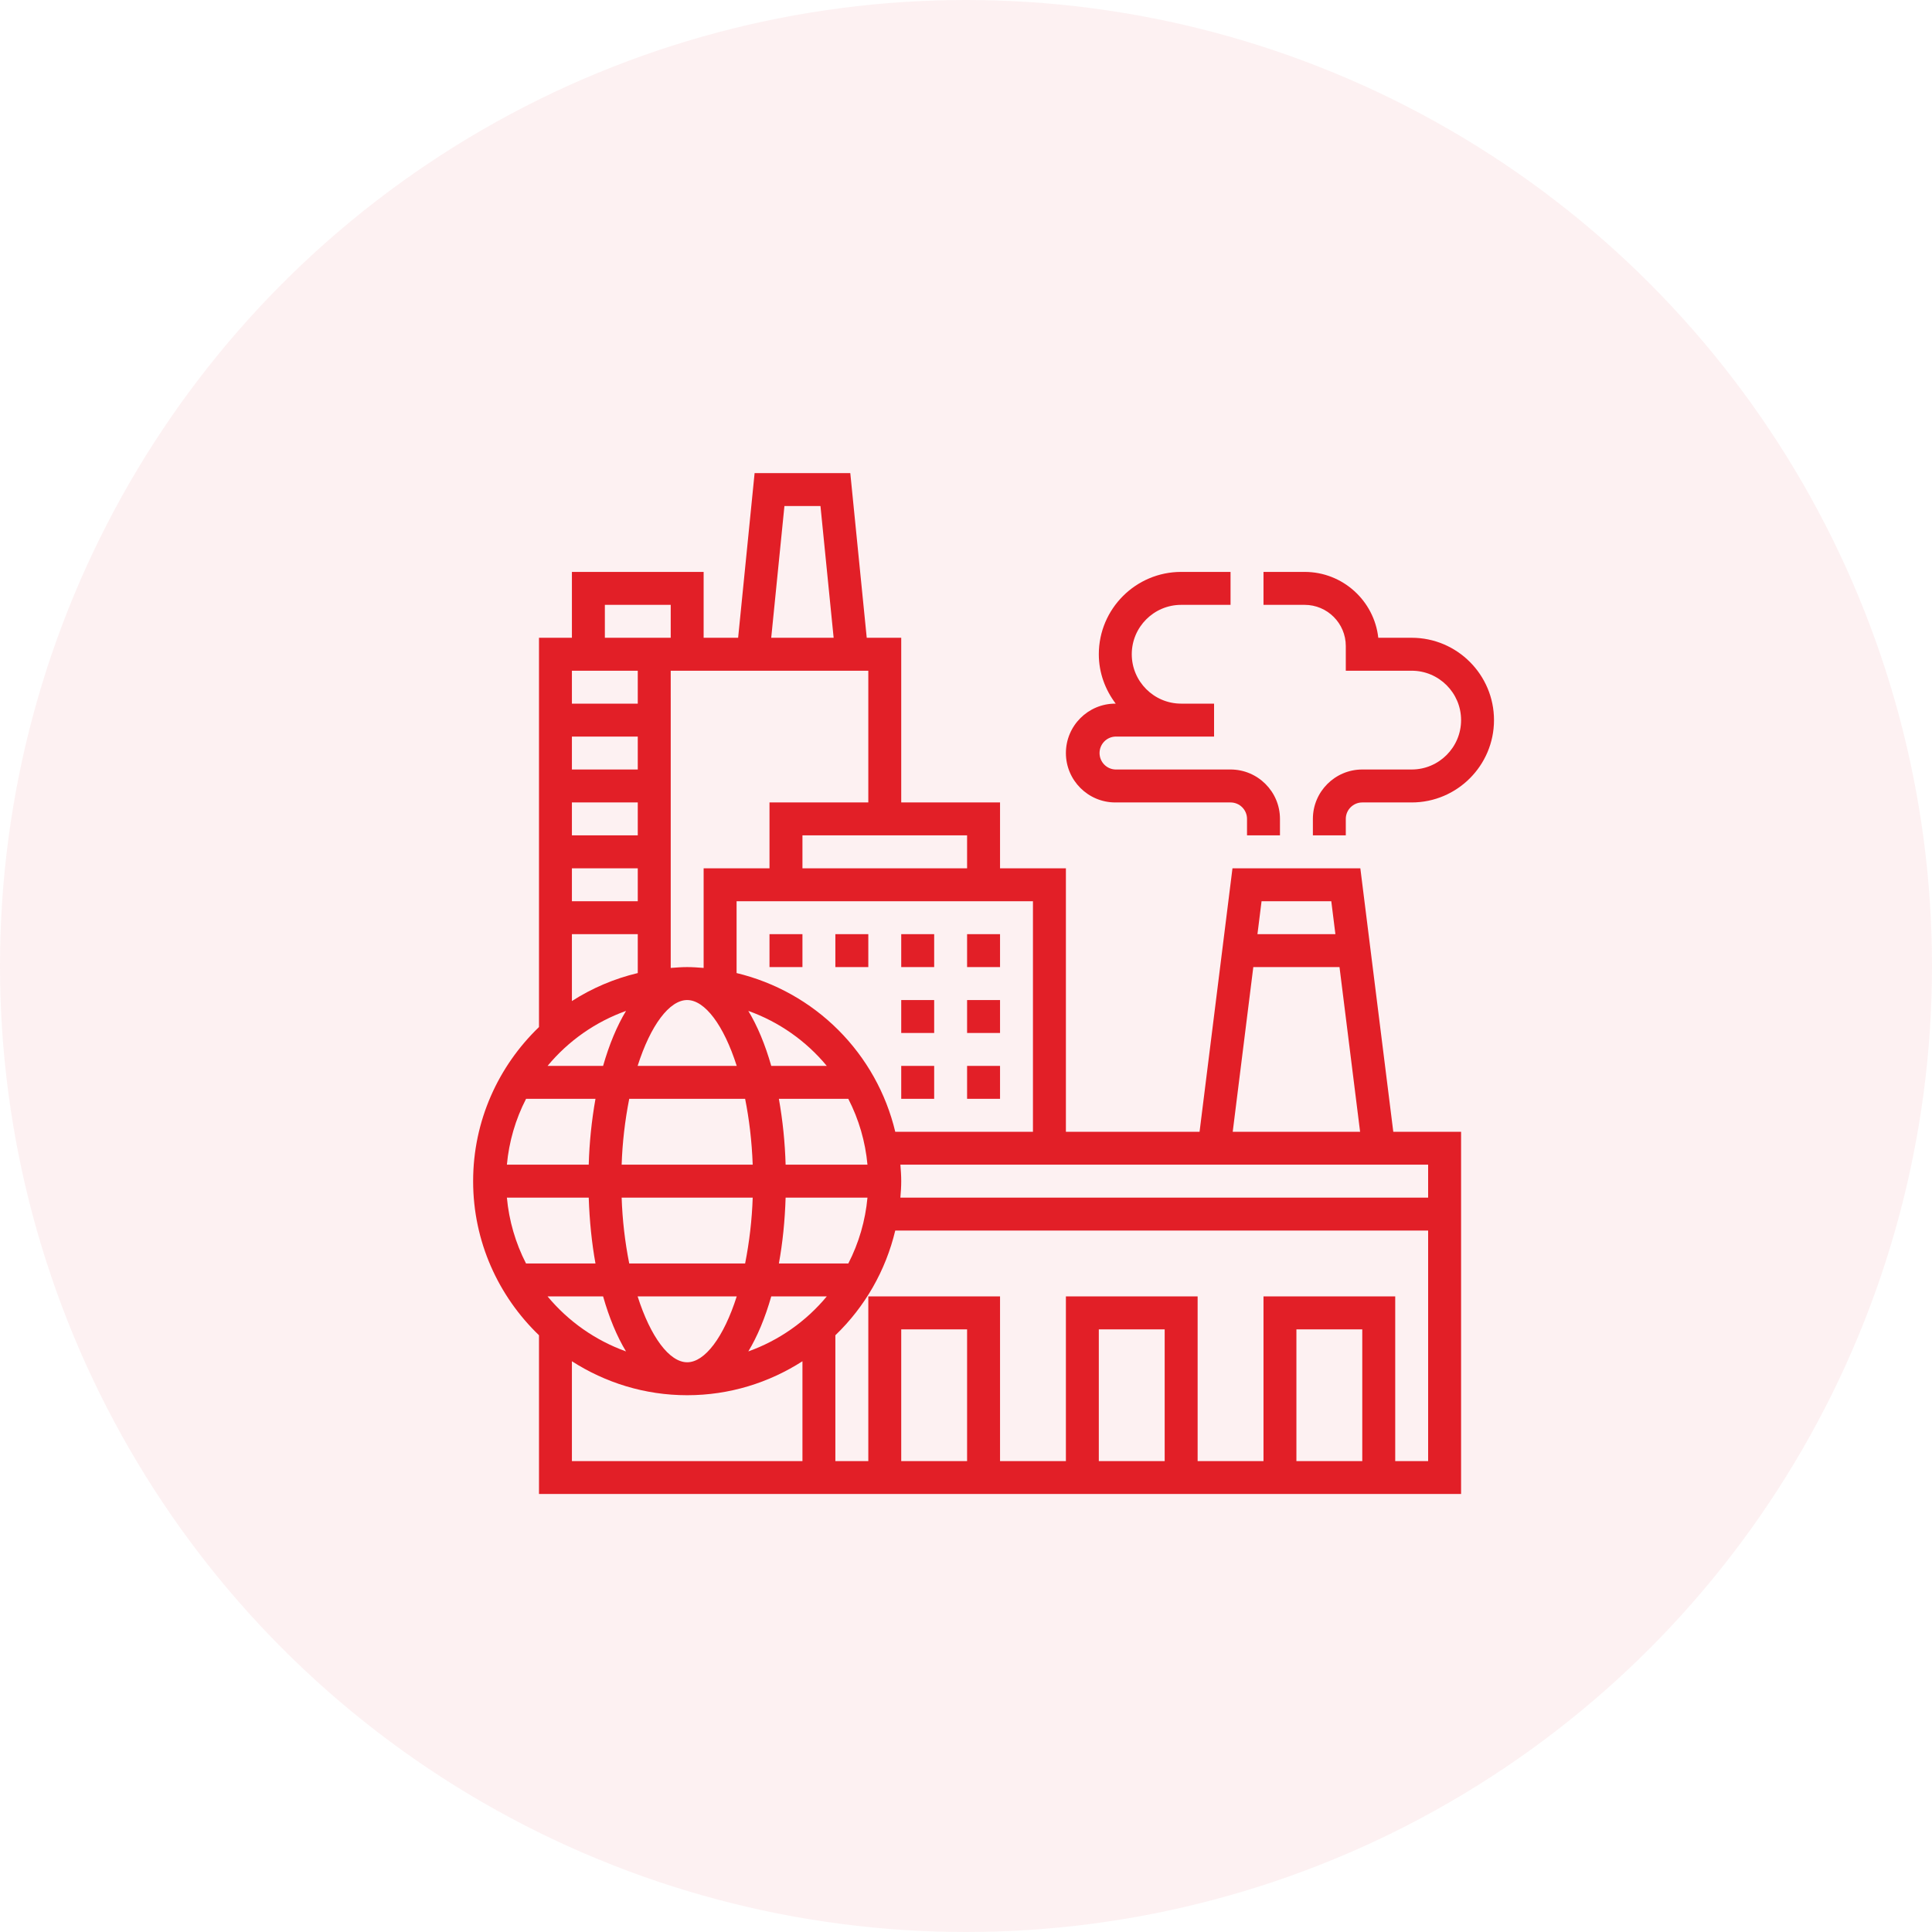
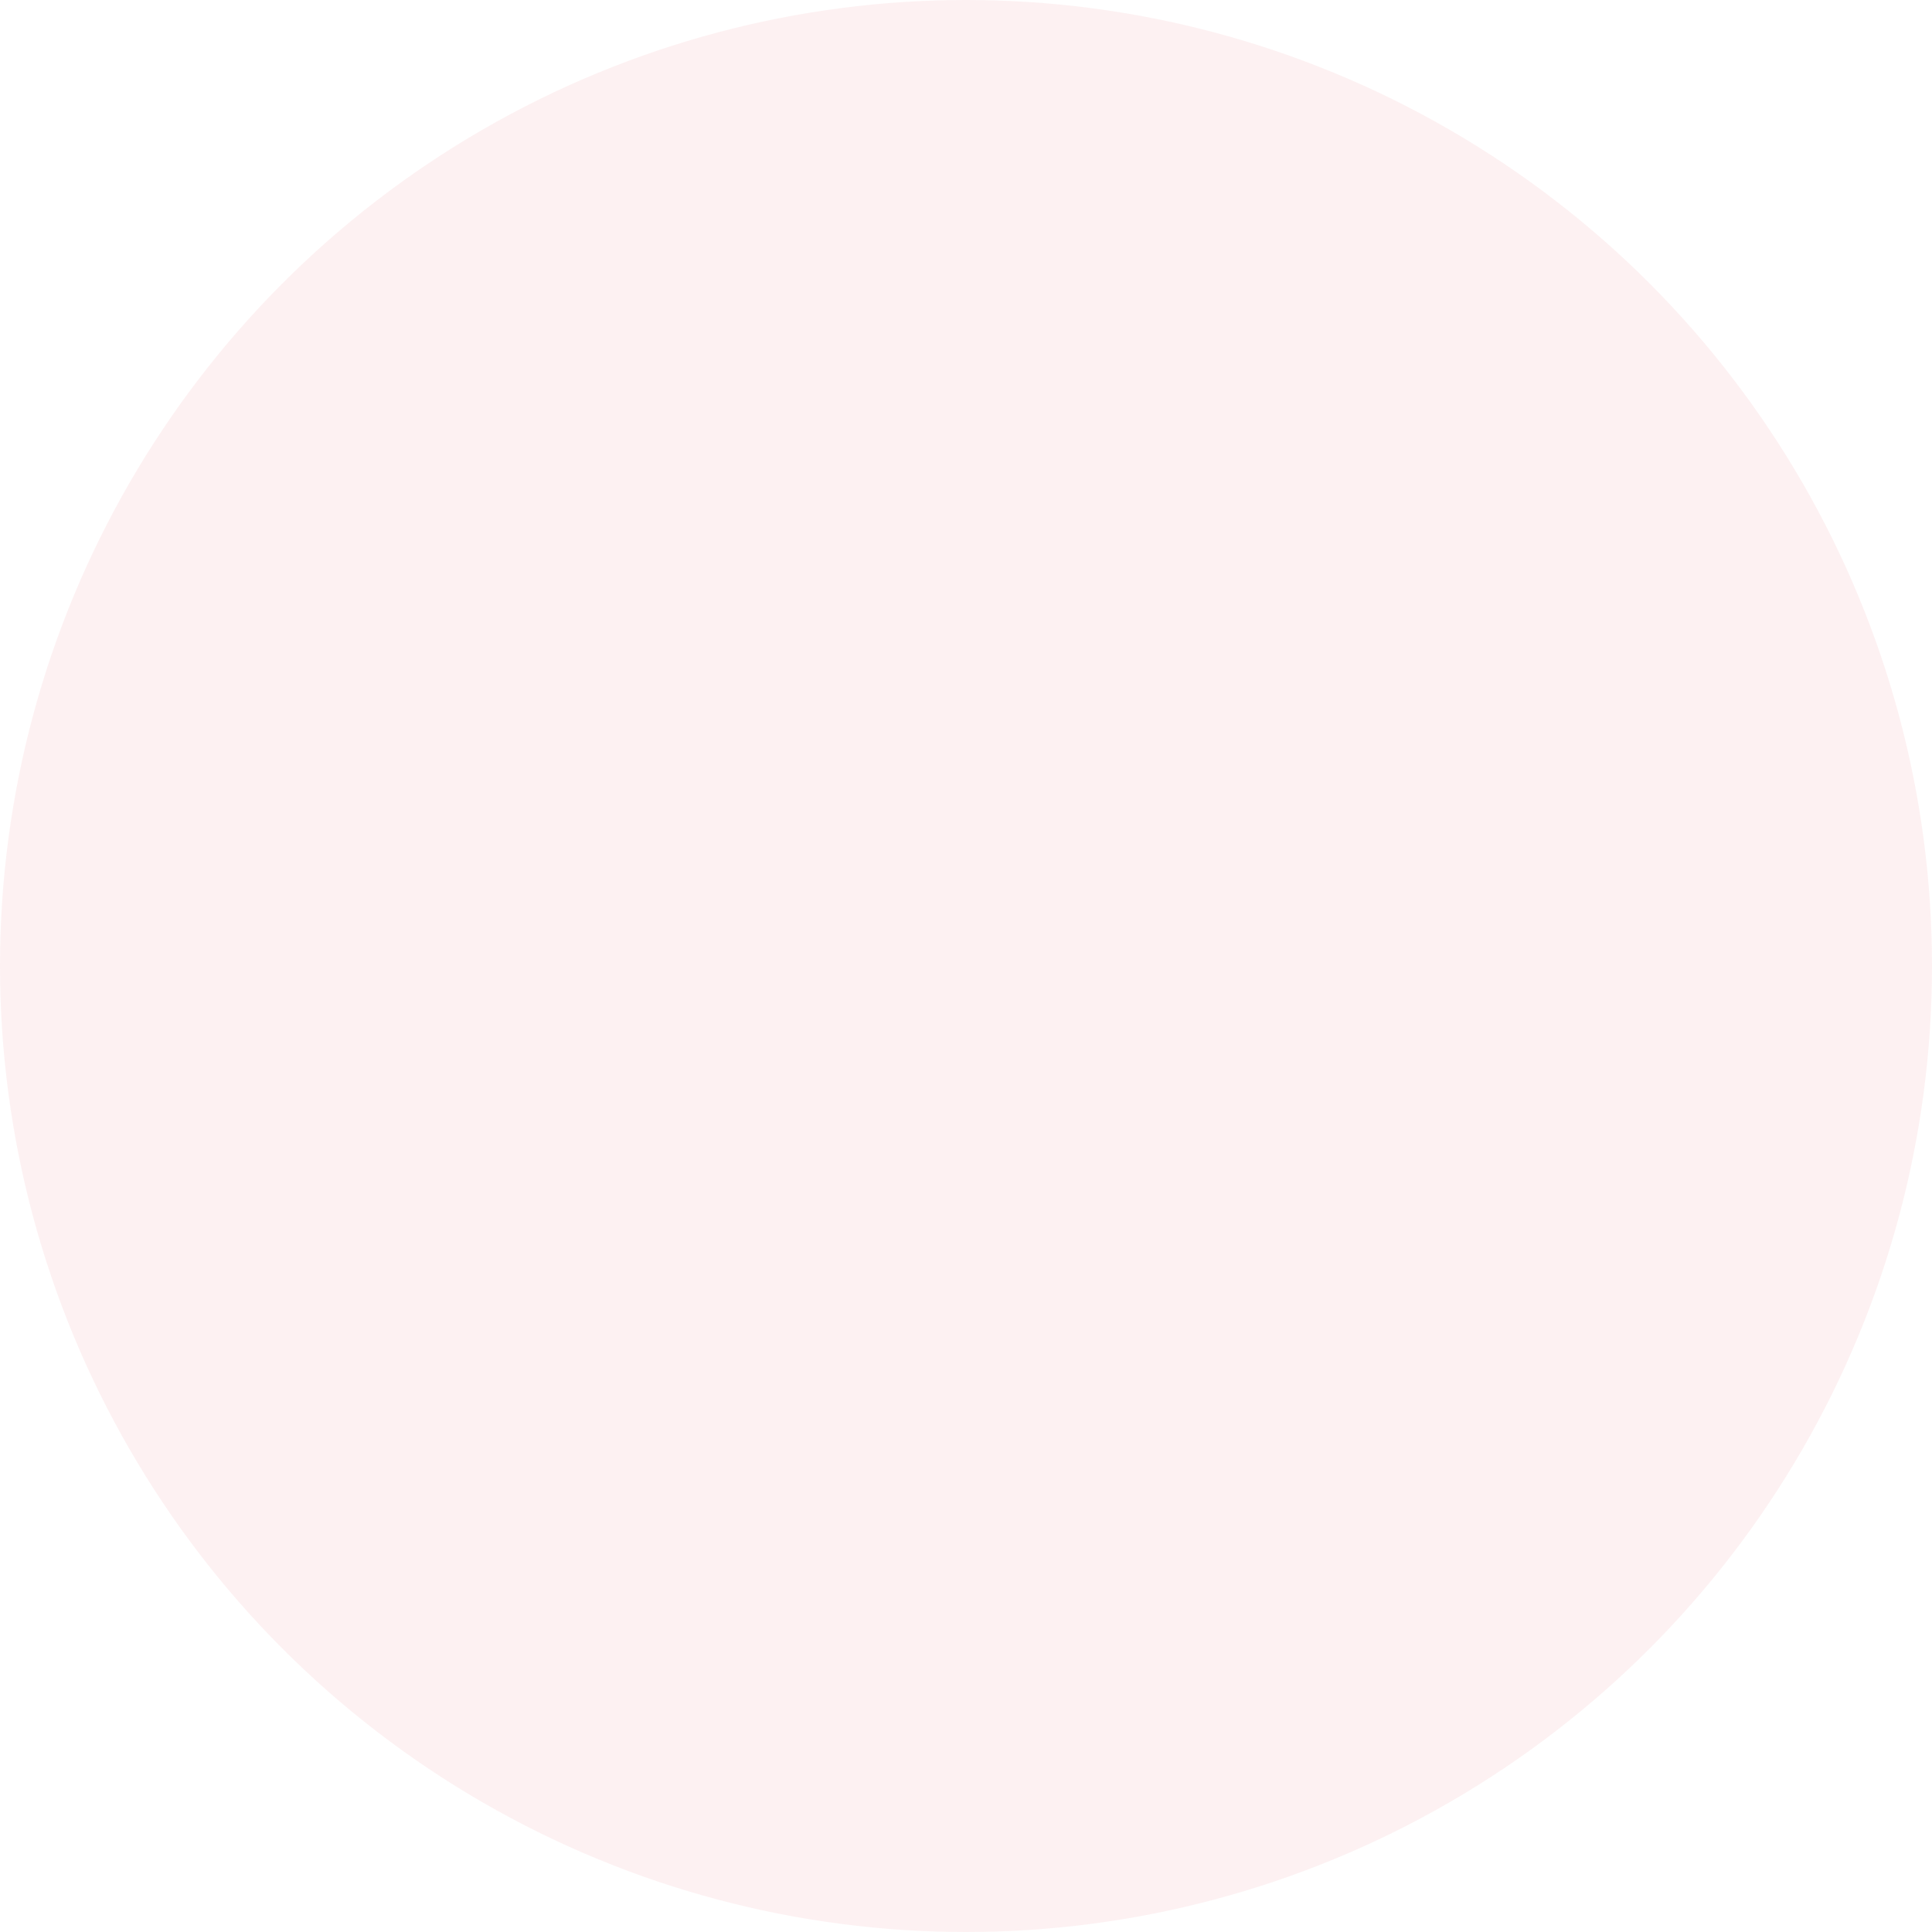
<svg xmlns="http://www.w3.org/2000/svg" width="55" height="55" viewBox="0 0 55 55" fill="none">
  <circle opacity="0.3" cx="27.5" cy="27.5" r="27.5" fill="#E21F27" fill-opacity="0.2" />
  <g clip-path="url(#clip0_352_5009)">
    <path d="M38.726 24.719H35.086L34.149 32.219H30.344V24.719H28.469V22.844H25.656V18.156H24.674L24.206 13.469H21.482L21.013 18.156H20.031V16.281H16.281V18.156H15.344V29.238C14.191 30.348 13.469 31.902 13.469 33.625C13.469 35.348 14.191 36.903 15.344 38.012V42.531H41.594V32.219H39.664L38.726 24.719ZM37.899 25.656L38.016 26.594H35.797L35.914 25.656H37.899ZM35.679 27.531H38.133L38.719 32.219H35.093L35.679 27.531ZM29.406 32.219H25.486C25.224 31.122 24.663 30.12 23.865 29.322C23.068 28.525 22.065 27.964 20.969 27.701V25.656H29.406V32.219ZM21.303 38.472C21.563 38.042 21.783 37.513 21.956 36.906H23.537C22.946 37.619 22.174 38.16 21.303 38.472ZM15.588 36.906H17.169C17.342 37.513 17.561 38.042 17.821 38.472C16.95 38.159 16.179 37.618 15.588 36.906ZM17.822 28.778C17.562 29.208 17.342 29.737 17.169 30.344H15.588C16.179 29.631 16.95 29.091 17.822 28.778ZM18.156 21.906H16.281V20.969H18.156V21.906ZM18.156 22.844V23.781H16.281V22.844H18.156ZM18.156 24.719V25.656H16.281V24.719H18.156ZM22.365 33.156C22.347 32.527 22.283 31.901 22.173 31.281H24.149C24.45 31.865 24.635 32.502 24.695 33.156H22.365ZM17.697 33.156C17.718 32.526 17.791 31.899 17.913 31.281H21.212C21.326 31.848 21.403 32.478 21.428 33.156H17.697ZM21.428 34.094C21.407 34.724 21.334 35.351 21.212 35.969H17.913C17.79 35.351 17.718 34.724 17.697 34.094H21.428ZM21.956 30.344C21.783 29.737 21.563 29.208 21.303 28.778C22.175 29.09 22.946 29.631 23.537 30.344H21.956ZM20.973 30.344H18.152C18.521 29.184 19.059 28.469 19.562 28.469C20.066 28.469 20.603 29.184 20.973 30.344ZM16.952 31.281C16.842 31.901 16.778 32.527 16.76 33.156H14.43C14.49 32.502 14.675 31.865 14.976 31.281H16.952ZM16.76 34.094C16.782 34.759 16.847 35.389 16.952 35.969H14.975C14.675 35.385 14.49 34.748 14.43 34.094H16.76ZM18.152 36.906H20.973C20.604 38.066 20.066 38.781 19.563 38.781C19.059 38.781 18.522 38.066 18.152 36.906ZM24.15 35.969H22.173C22.279 35.389 22.344 34.759 22.365 34.094H24.695C24.635 34.748 24.45 35.385 24.15 35.969ZM27.531 24.719H22.844V23.781H27.531V24.719ZM24.719 22.844H21.906V24.719H20.031V27.555C19.876 27.543 19.721 27.531 19.562 27.531C19.404 27.531 19.249 27.543 19.094 27.555V19.094H24.719V22.844ZM22.331 14.406H23.357L23.732 18.156H21.955L22.331 14.406ZM17.219 17.219H19.094V18.156H17.219V17.219ZM18.156 19.094V20.031H16.281V19.094H18.156ZM16.281 26.594H18.156V27.701C17.491 27.859 16.857 28.128 16.281 28.498V26.594ZM16.281 38.752C17.23 39.361 18.354 39.719 19.562 39.719C20.771 39.719 21.895 39.361 22.844 38.752V41.594H16.281V38.752ZM27.531 41.594H25.656V37.844H27.531V41.594ZM33.156 41.594H31.281V37.844H33.156V41.594ZM38.781 41.594H36.906V37.844H38.781V41.594ZM39.719 41.594V36.906H35.969V41.594H34.094V36.906H30.344V41.594H28.469V36.906H24.719V41.594H23.781V38.012C24.624 37.203 25.215 36.168 25.486 35.031H40.656V41.594H39.719ZM40.656 34.094H25.632C25.645 33.939 25.656 33.783 25.656 33.625C25.656 33.467 25.645 33.311 25.632 33.156H40.656V34.094Z" fill="#E21F27" />
    <path d="M40.188 18.156H39.237C39.12 17.103 38.225 16.281 37.141 16.281H35.969V17.219H37.141C37.787 17.219 38.312 17.745 38.312 18.391V19.094H40.188C40.963 19.094 41.594 19.725 41.594 20.5C41.594 21.275 40.963 21.906 40.188 21.906H38.781C38.006 21.906 37.375 22.537 37.375 23.312V23.781H38.312V23.312C38.312 23.054 38.523 22.844 38.781 22.844H40.188C41.48 22.844 42.531 21.792 42.531 20.5C42.531 19.208 41.48 18.156 40.188 18.156ZM31.75 22.844H35.031C35.29 22.844 35.5 23.054 35.5 23.312V23.781H36.438V23.312C36.438 22.537 35.807 21.906 35.031 21.906H31.75C31.629 21.901 31.515 21.849 31.432 21.762C31.348 21.674 31.302 21.558 31.302 21.438C31.302 21.317 31.348 21.201 31.432 21.113C31.515 21.026 31.629 20.974 31.75 20.969H34.562V20.031H33.625C32.85 20.031 32.219 19.4 32.219 18.625C32.219 17.85 32.85 17.219 33.625 17.219H35.031V16.281H33.625C32.333 16.281 31.281 17.333 31.281 18.625C31.281 19.155 31.465 19.638 31.762 20.031H31.75C30.975 20.031 30.344 20.662 30.344 21.438C30.344 22.213 30.975 22.844 31.75 22.844ZM27.531 26.594H28.469V27.531H27.531V26.594ZM23.781 26.594H24.719V27.531H23.781V26.594ZM21.906 26.594H22.844V27.531H21.906V26.594ZM25.656 26.594H26.594V27.531H25.656V26.594ZM25.656 28.469H26.594V29.406H25.656V28.469ZM27.531 28.469H28.469V29.406H27.531V28.469ZM25.656 30.344H26.594V31.281H25.656V30.344ZM27.531 30.344H28.469V31.281H27.531V30.344Z" fill="#E21F27" />
  </g>
  <defs>
    <clipPath id="clip0_352_5009">
-       <rect width="30" height="30" fill="white" transform="translate(13 13)" />
-     </clipPath>
+       </clipPath>
  </defs>
</svg>